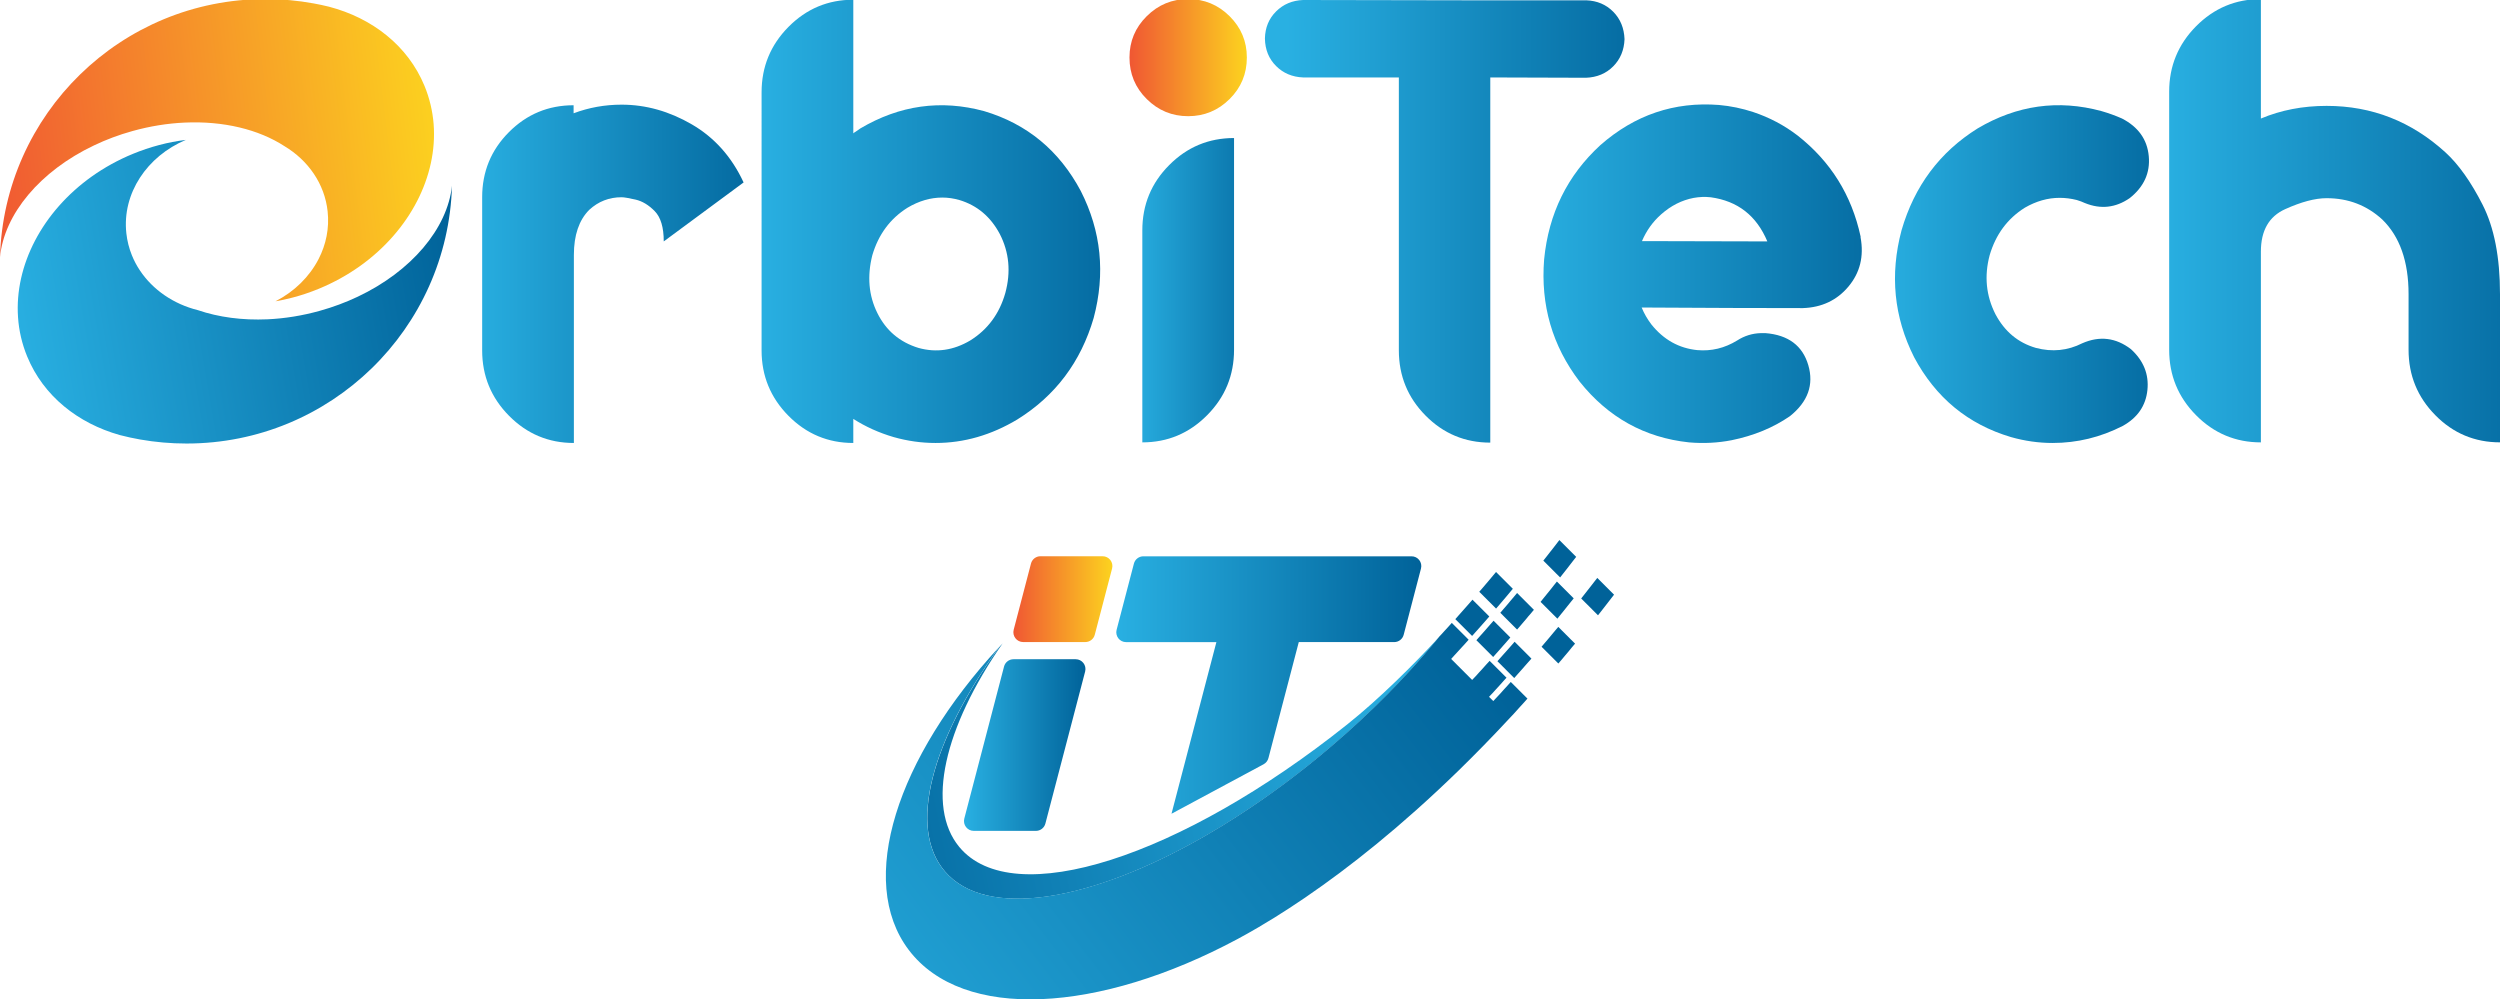
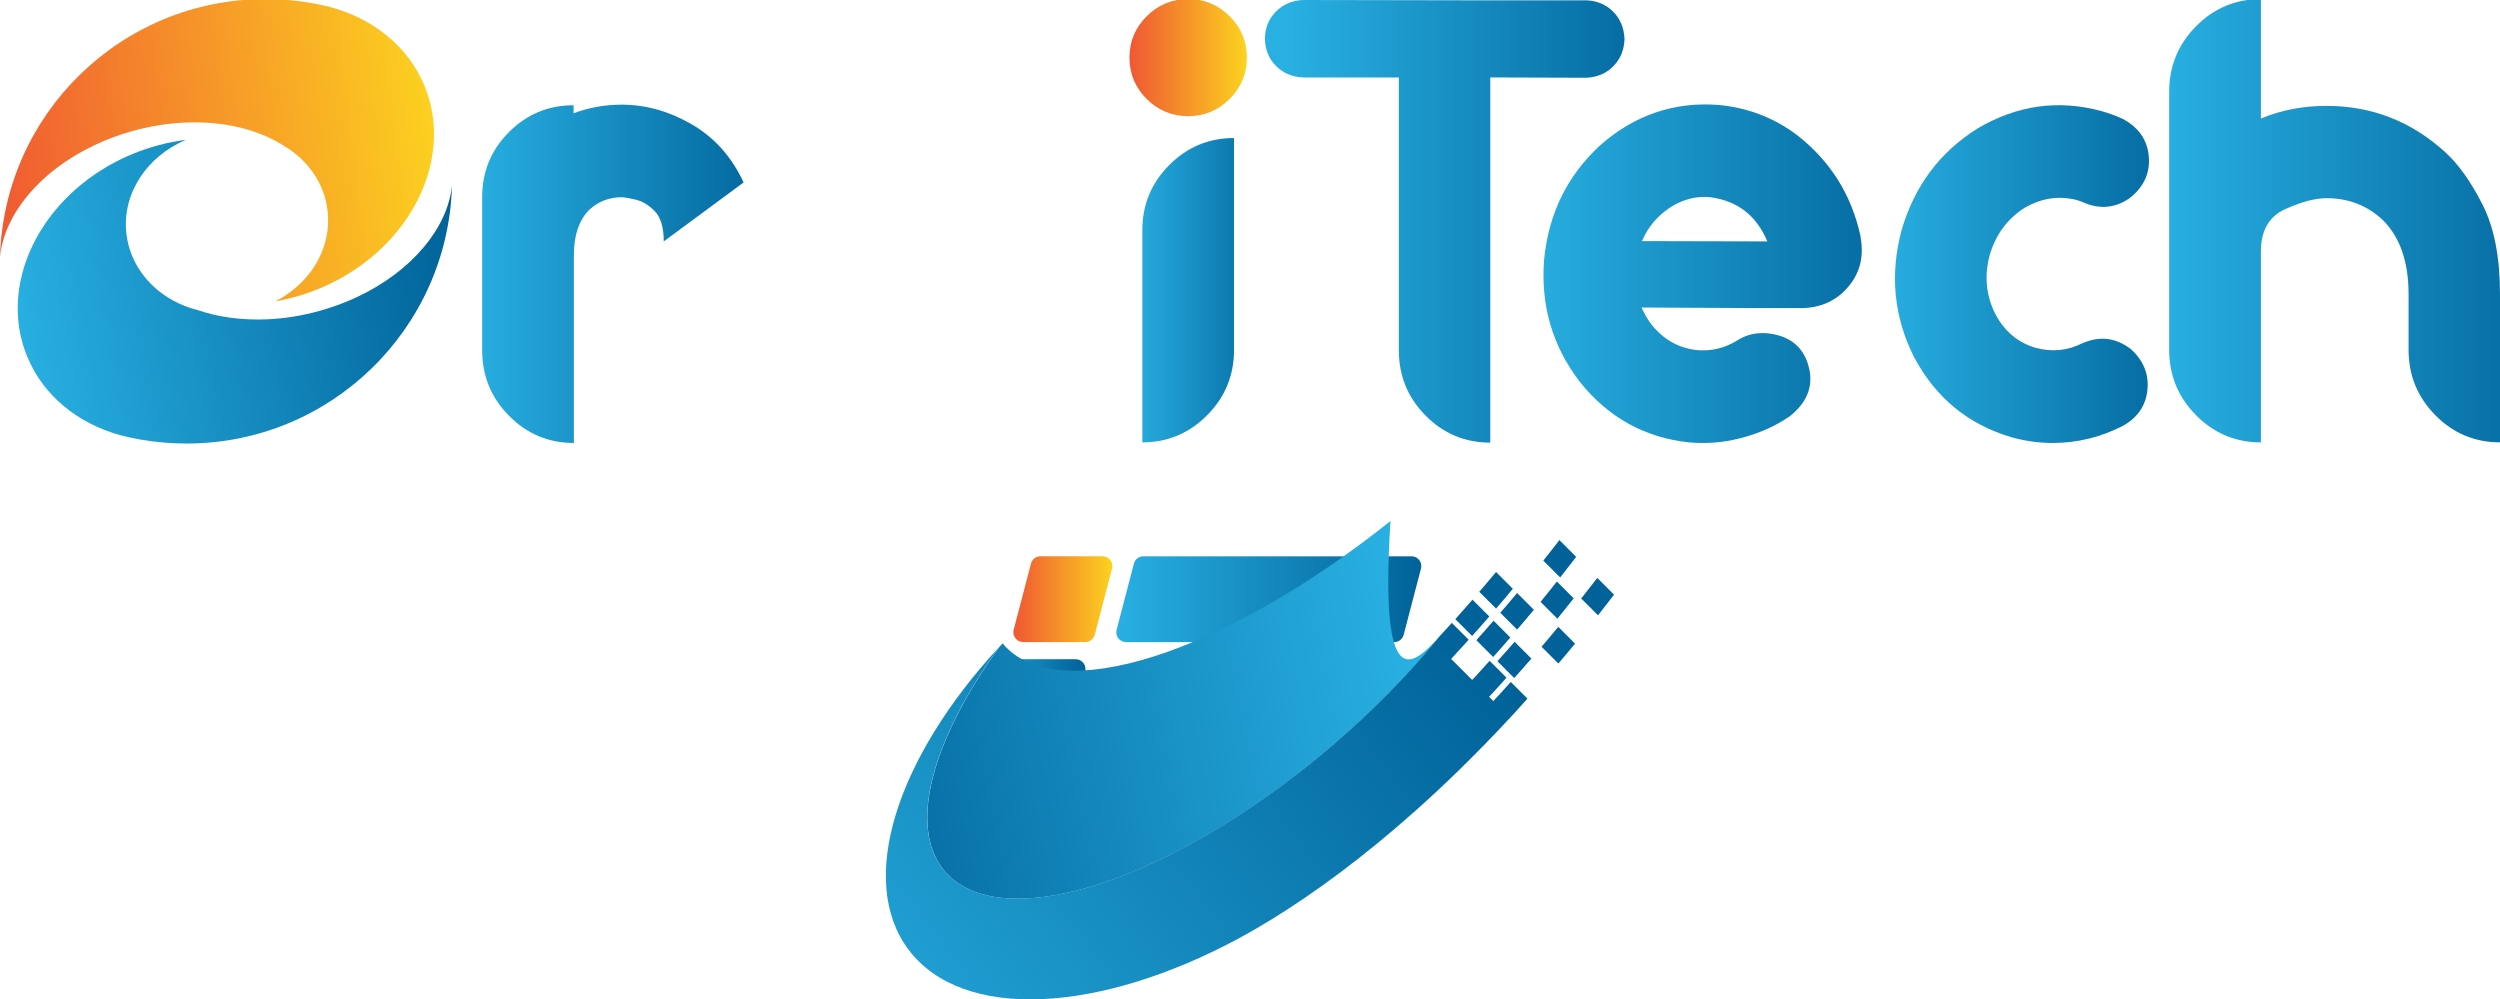
<svg xmlns="http://www.w3.org/2000/svg" version="1.0" id="Layer_1" x="0px" y="0px" viewBox="0 0 718.27 287.16" style="enable-background:new 0 0 718.27 287.16;" xml:space="preserve">
  <style type="text/css">
	.st0{fill:url(#SVGID_1_);}
	.st1{fill:url(#SVGID_2_);}
	.st2{fill:url(#SVGID_3_);}
	.st3{fill:url(#SVGID_4_);}
	.st4{fill:#006299;}
	.st5{fill:url(#SVGID_5_);}
	.st6{fill:url(#SVGID_6_);}
	.st7{fill:url(#SVGID_7_);}
	.st8{fill:url(#SVGID_8_);}
	.st9{fill:url(#SVGID_9_);}
	.st10{fill:url(#SVGID_10_);}
	.st11{fill:url(#SVGID_11_);}
	.st12{fill:url(#SVGID_12_);}
	.st13{fill:url(#SVGID_13_);}
	.st14{fill:url(#SVGID_14_);}
	.st15{fill:url(#SVGID_15_);}
</style>
  <g>
    <g>
      <linearGradient id="SVGID_1_" gradientUnits="userSpaceOnUse" x1="320.73" y1="196.799" x2="408.352" y2="196.799">
        <stop offset="0" style="stop-color:#29B0E2" />
        <stop offset="1" style="stop-color:#006299" />
      </linearGradient>
      <path class="st0" d="M408.26,163.35l-4.97,19.02c-0.32,1.24-1.44,2.11-2.73,2.11h-27.41l-8.72,33.33c-0.2,0.76-0.7,1.4-1.39,1.77    l-26.46,14.22l12.9-49.31h-25.94c-1.85,0-3.19-1.75-2.73-3.53l4.97-19.02c0.32-1.24,1.44-2.11,2.73-2.11h77.01    C407.38,159.81,408.73,161.56,408.26,163.35z" />
      <linearGradient id="SVGID_2_" gradientUnits="userSpaceOnUse" x1="291.154" y1="172.138" x2="319.603" y2="172.138">
        <stop offset="0" style="stop-color:#F05733" />
        <stop offset="1" style="stop-color:#FCD31F" />
      </linearGradient>
      <path class="st1" d="M319.51,163.34l-4.97,19.02c-0.32,1.24-1.44,2.11-2.73,2.11h-17.84c-1.85,0-3.19-1.75-2.73-3.53l4.97-19.02    c0.32-1.24,1.44-2.11,2.73-2.11h17.84C318.63,159.81,319.98,161.55,319.51,163.34z" />
      <linearGradient id="SVGID_3_" gradientUnits="userSpaceOnUse" x1="276.974" y1="214.053" x2="311.868" y2="214.053">
        <stop offset="0" style="stop-color:#29B0E2" />
        <stop offset="1" style="stop-color:#006299" />
      </linearGradient>
      <path class="st2" d="M311.77,192.93l-11.42,43.68c-0.32,1.24-1.44,2.11-2.73,2.11h-17.84c-1.85,0-3.19-1.75-2.73-3.53l11.42-43.68    c0.32-1.24,1.44-2.11,2.73-2.11h17.84C310.89,189.4,312.24,191.14,311.77,192.93z" />
      <linearGradient id="SVGID_4_" gradientUnits="userSpaceOnUse" x1="408.116" y1="198.592" x2="227.113" y2="234.694">
        <stop offset="0" style="stop-color:#29B0E2" />
        <stop offset="1" style="stop-color:#006299" />
      </linearGradient>
-       <path class="st3" d="M413.5,182.99c-0.13,0.15-0.24,0.29-0.35,0.44c-0.33,0.38-0.64,0.77-0.95,1.16    c-8.28,9.95-18.1,19.96-29.24,29.48c-9.13,7.83-18.46,14.72-27.65,20.6c-0.05,0.03-0.09,0.06-0.13,0.09    c-2.89,1.85-5.75,3.61-8.6,5.24c-0.05,0.04-0.1,0.06-0.16,0.1c-33.1,19.03-63.11,24.08-74.94,10.26    c-10.75-12.57-3.78-37.58,15.56-64.38c0.01-0.01,0.01-0.03,0.03-0.04c0.33-0.36,0.67-0.73,1-1.09    c-16.88,24.22-22.06,46.89-12.47,58.48c15.45,18.69,63.71,2.89,111.43-35.16C396.25,200.82,406.14,190.97,413.5,182.99z" />
+       <path class="st3" d="M413.5,182.99c-0.13,0.15-0.24,0.29-0.35,0.44c-0.33,0.38-0.64,0.77-0.95,1.16    c-8.28,9.95-18.1,19.96-29.24,29.48c-9.13,7.83-18.46,14.72-27.65,20.6c-0.05,0.03-0.09,0.06-0.13,0.09    c-2.89,1.85-5.75,3.61-8.6,5.24c-0.05,0.04-0.1,0.06-0.16,0.1c-33.1,19.03-63.11,24.08-74.94,10.26    c-10.75-12.57-3.78-37.58,15.56-64.38c0.01-0.01,0.01-0.03,0.03-0.04c0.33-0.36,0.67-0.73,1-1.09    c15.45,18.69,63.71,2.89,111.43-35.16C396.25,200.82,406.14,190.97,413.5,182.99z" />
      <path class="st4" d="M440.7,175.2c-0.33,0.38-0.65,0.76-0.95,1.14c-0.33,0.38-1.1,1.23-1.12,1.32c-0.27,0.33-0.53,0.64-0.81,0.95    c-0.31,0.38-0.64,0.76-0.97,1.14c-0.33,0.38-0.64,0.76-0.98,1.13l-2.41-2.41l-1.2-1.2l-1.21-1.22c0.33-0.37,0.65-0.75,0.97-1.13    c0.33-0.38,0.65-0.75,0.98-1.13c0.31-0.38,0.63-0.76,0.95-1.14c0.31-0.37,0.64-0.76,0.97-1.14c0.31-0.38,0.63-0.76,0.95-1.14    l1.21,1.21l1.2,1.2c0,0,1.19,1.23,1.21,1.21L440.7,175.2z" />
      <path class="st4" d="M439.99,189.22c-0.34,0.37-0.66,0.75-0.99,1.12c-0.33,0.37-0.65,0.75-0.99,1.12    c-0.33,0.38-0.65,0.75-0.98,1.12c-0.33,0.37-0.66,0.74-0.99,1.11c-0.34,0.38-0.66,0.75-0.99,1.12l-1.92-1.92l-0.5-0.51l-1.21-1.21    l-1.2-1.2c0.33-0.37,0.66-0.74,0.99-1.12c0.34-0.37,0.66-0.74,0.99-1.11c0.33-0.37,0.65-0.74,0.99-1.11    c0.31-0.37,0.64-0.75,0.99-1.12c0.31-0.38,0.64-0.75,0.98-1.13l1.2,1.2l1.21,1.21l1.2,1.2L439.99,189.22z" />
      <path class="st4" d="M427.89,177.12c-0.33,0.38-0.65,0.76-0.98,1.13c-0.34,0.38-0.66,0.75-0.99,1.12    c-0.34,0.38-0.66,0.75-0.99,1.12c-0.33,0.37-0.66,0.74-0.99,1.11c-0.33,0.37-0.66,0.74-0.99,1.11l-1.2-1.2l-1.21-1.21l-1.21-1.21    l-0.45-0.45l-0.76-0.76c0.26-0.28,0.5-0.56,0.76-0.85c0.08-0.08,0.16-0.17,0.22-0.26c0.34-0.37,0.66-0.74,0.99-1.11    c0.33-0.37,0.66-0.74,0.99-1.12c0.33-0.37,0.65-0.74,0.99-1.12c0.33-0.38,0.65-0.75,0.98-1.13L427.89,177.12z" />
      <path class="st4" d="M433.93,183.16c-0.31,0.38-0.65,0.76-0.98,1.13c-0.33,0.38-0.65,0.75-0.99,1.12    c-0.33,0.38-0.65,0.75-0.98,1.12c-0.33,0.37-0.66,0.74-0.99,1.11c-0.33,0.37-0.66,0.75-0.99,1.12l-1.21-1.21l-1.21-1.21l-1.2-1.2    l-1.21-1.21c0.33-0.37,0.65-0.74,0.99-1.11c0.33-0.37,0.65-0.74,0.99-1.11c0.33-0.37,0.65-0.74,0.99-1.12    c0.33-0.37,0.65-0.75,0.98-1.13c0.33-0.37,0.66-0.74,0.99-1.12l1.21,1.21l1.2,1.2l1.21,1.21L433.93,183.16z" />
      <path class="st4" d="M434.65,169.16c-0.31,0.38-0.63,0.76-0.95,1.14c-0.31,0.38-0.64,0.76-0.95,1.14    c-0.33,0.38-0.64,0.76-0.97,1.14c-0.33,0.38-0.65,0.76-0.97,1.14c-0.33,0.38-0.65,0.76-0.98,1.13l-1.2-1.21l-1.22-1.21l-1.2-1.2    l-1.21-1.21c0.33-0.38,0.65-0.75,0.98-1.13c0.33-0.38,0.64-0.76,0.97-1.14c0.33-0.38,0.65-0.76,0.97-1.14    c0.33-0.38,0.64-0.76,0.95-1.14c0.33-0.38,0.64-0.76,0.95-1.14l1.21,1.21l1.21,1.21L434.65,169.16z" />
      <path class="st4" d="M452.53,184.92c-0.31,0.38-0.63,0.76-0.97,1.14c-0.3,0.38-0.63,0.77-0.94,1.16    c-0.33,0.38-0.64,0.76-0.97,1.14c-0.31,0.38-0.64,0.76-0.95,1.14c-0.33,0.38-0.65,0.76-0.98,1.13l-1.2-1.2l-1.21-1.21l-2.41-2.41    c0.33-0.38,0.64-0.76,0.97-1.14c0.33-0.38,0.65-0.76,0.97-1.14c0.33-0.38,0.64-0.76,0.95-1.14c0.33-0.38,0.64-0.76,0.95-1.14    c0.33-0.38,0.64-0.76,0.97-1.14l1.2,1.2l1.2,1.2l1.21,1.21L452.53,184.92z" />
      <path class="st4" d="M452.85,159.99c-0.3,0.39-0.61,0.79-0.92,1.18c-0.29,0.39-0.61,0.8-0.92,1.19c-0.3,0.39-0.61,0.8-0.92,1.19    c-0.3,0.39-0.62,0.79-0.93,1.18c-0.3,0.39-0.61,0.77-0.92,1.17l-1.21-1.2l-1.2-1.21l-1.21-1.21l-1.21-1.2    c0.31-0.39,0.63-0.79,0.93-1.18c0.31-0.39,0.62-0.79,0.92-1.18c0.31-0.39,0.62-0.79,0.93-1.18c0.3-0.39,0.62-0.8,0.92-1.19    c0.3-0.39,0.61-0.79,0.91-1.19l2.42,2.42l1.21,1.21L452.85,159.99z" />
      <path class="st4" d="M452.14,171.91c-0.33,0.39-0.63,0.79-0.94,1.17c-0.31,0.39-0.63,0.79-0.94,1.17    c-0.3,0.39-0.62,0.77-0.93,1.17c-0.31,0.38-0.63,0.77-0.94,1.16c-0.33,0.39-0.64,0.77-0.94,1.17l-1.21-1.21l-2.41-2.41l-1.21-1.21    c0.31-0.39,0.63-0.77,0.94-1.17c0.31-0.38,0.63-0.77,0.94-1.16c0.31-0.38,0.63-0.77,0.94-1.16c0.3-0.39,0.62-0.79,0.93-1.18    c0.31-0.38,0.63-0.77,0.94-1.17l1.21,1.21l2.41,2.41L452.14,171.91z" />
      <path class="st4" d="M463.73,170.86c-0.3,0.4-0.61,0.79-0.92,1.18c-0.29,0.4-0.61,0.8-0.92,1.19c-0.3,0.4-0.62,0.8-0.92,1.19    c-0.31,0.39-0.62,0.79-0.92,1.18c-0.31,0.39-0.63,0.79-0.93,1.18l-1.21-1.21l-1.2-1.21l-1.21-1.2l-1.21-1.21    c0.31-0.39,0.63-0.79,0.93-1.18c0.31-0.39,0.62-0.79,0.92-1.18c0.31-0.39,0.63-0.79,0.93-1.18c0.3-0.39,0.62-0.79,0.92-1.19    c0.3-0.39,0.61-0.77,0.92-1.18l2.41,2.41l1.21,1.21L463.73,170.86z" />
      <linearGradient id="SVGID_5_" gradientUnits="userSpaceOnUse" x1="217.008" y1="309.886" x2="407.839" y2="163.169">
        <stop offset="0" style="stop-color:#29B0E2" />
        <stop offset="1" style="stop-color:#006299" />
      </linearGradient>
      <path class="st5" d="M437.69,199.56l-1.23-1.23l-2.4-2.4c-0.34,0.38-0.68,0.74-1,1.11c-0.33,0.36-0.67,0.74-1,1.09    c-0.33,0.38-0.67,0.74-0.99,1.11c-0.34,0.36-0.68,0.74-1.02,1.09c-0.34,0.38-0.67,0.74-1.02,1.09l-1.22-1.22    c0.36-0.36,0.69-0.72,1.03-1.08c0.34-0.36,0.67-0.73,1-1.11c0.34-0.35,0.68-0.73,1-1.09c0.25-0.28,0.51-0.57,0.75-0.84    c0.06-0.11,0.92-0.99,1.24-1.37l-0.38-0.38l-0.83-0.83l-1.21-1.21l-1.21-1.21l-1.22-1.21c-0.34,0.36-0.67,0.74-1,1.09    c-0.33,0.38-0.67,0.74-0.99,1.11c-0.33,0.36-0.67,0.74-1,1.09c-0.34,0.38-0.68,0.74-1,1.11c-0.34,0.36-0.67,0.72-1.03,1.08    l-6.03-6.03c0.34-0.36,0.67-0.74,1-1.11c0.33-0.34,0.63-0.68,0.94-1.02l0.08-0.09c0.33-0.35,0.67-0.72,0.99-1.08    c0.34-0.36,0.68-0.73,1.02-1.11c0.33-0.36,0.65-0.74,0.99-1.11l-1.21-1.22l-1.22-1.21l-0.65-0.65l-1.76-1.76    c-0.34,0.36-0.67,0.74-0.99,1.11c-0.34,0.38-0.68,0.74-1.02,1.11c-0.33,0.36-0.67,0.74-0.99,1.09c-0.04,0.05-0.09,0.09-0.13,0.14    c-0.15,0.15-0.29,0.31-0.44,0.46c-0.01,0.01-0.03,0.04-0.04,0.05c-0.01,0.01-0.03,0.03-0.03,0.04c-0.13,0.15-0.24,0.29-0.35,0.44    c-0.33,0.38-0.64,0.77-0.95,1.16c-8.28,9.95-18.1,19.96-29.24,29.48c-9.13,7.83-18.46,14.72-27.65,20.6    c-0.05,0.03-0.09,0.06-0.13,0.09c-2.89,1.85-5.75,3.61-8.6,5.24c-0.05,0.04-0.1,0.06-0.16,0.1    c-33.1,19.03-63.11,24.08-74.94,10.26c-10.75-12.57-3.78-37.58,15.56-64.38c-29.33,31.74-40.95,67.08-25.93,86.96    c15.53,20.55,54.68,18.24,94.59-3.18c1.82-0.98,3.76-2.07,5.83-3.28c1.51-0.89,3.09-1.85,4.74-2.86c2.74-1.71,5.65-3.59,8.72-5.69    c0.14-0.09,0.26-0.19,0.4-0.28c12.27-8.39,27.07-20.06,43.51-36.05c4.86-4.74,9.86-9.84,14.97-15.35    c0.34-0.35,0.68-0.72,1.02-1.08c0.33-0.36,0.67-0.74,1-1.11c0.34-0.36,0.67-0.73,1-1.11c0.34-0.35,0.67-0.73,1-1.09    c0.34-0.38,0.65-0.74,0.99-1.12L437.69,199.56z" />
    </g>
    <g>
      <g>
        <linearGradient id="SVGID_6_" gradientUnits="userSpaceOnUse" x1="-3.905" y1="52.879" x2="127.761" y2="36.716">
          <stop offset="0" style="stop-color:#F05733" />
          <stop offset="1" style="stop-color:#FCD31F" />
        </linearGradient>
        <path class="st6" d="M103.42,76.45c-3.57,2.54-7.52,4.74-11.81,6.51c-2.53,1.04-5.08,1.9-7.64,2.56     c-1.61,0.42-3.22,0.77-4.83,1.05c5.44-2.79,9.78-7.07,12.39-12.14c2.15-4.16,3.13-8.86,2.6-13.71c-0.43-3.97-1.83-7.63-3.97-10.8     c-2.14-3.18-5.02-5.88-8.42-7.92c-7.43-4.83-17.59-7.29-28.71-6.78c-4.87,0.22-9.92,1.02-15.01,2.44     c-3.89,1.08-7.57,2.47-11,4.11C11.55,49.11,1.17,61.5,0,73.91C1.13,32.75,34.85-0.27,76.28-0.27c4.72,0,9.33,0.43,13.81,1.25     c0,0,0,0,0.01,0c1.48,0.27,2.95,0.58,4.4,0.94c12.44,3.25,22.7,11.2,27.47,22.78c1.46,3.54,2.31,7.21,2.61,10.9     C125.77,50.68,117.68,66.28,103.42,76.45z" />
        <linearGradient id="SVGID_7_" gradientUnits="userSpaceOnUse" x1="3.174" y1="92.989" x2="131.686" y2="70.913">
          <stop offset="0" style="stop-color:#29B0E2" />
          <stop offset="1" style="stop-color:#006299" />
        </linearGradient>
        <path class="st7" d="M129.86,53.37c-1.19,41.11-34.88,74.06-76.27,74.06c-4.55,0-9-0.4-13.33-1.16     c-1.97-0.35-3.92-0.77-5.83-1.27c-12.05-3.39-21.95-11.23-26.61-22.55C6.31,98.79,5.44,95,5.18,91.17     C4.14,76.22,12.21,60.8,26.35,50.72c3.57-2.54,7.52-4.74,11.82-6.51c2.5-1.03,5.02-1.87,7.55-2.54c2.56-0.68,5.12-1.17,7.67-1.48     c-11.12,4.69-18.34,15.34-17.09,26.83c0.24,2.21,0.78,4.31,1.58,6.3c0.62,1.54,1.39,3,2.31,4.37c3.71,5.58,9.68,9.69,16.69,11.43     c5.94,2.02,12.77,2.95,20,2.62c4.87-0.22,9.92-1.02,15.01-2.44c3.85-1.07,7.51-2.45,10.91-4.06     C118.17,77.96,128.54,65.7,129.86,53.37z" />
      </g>
      <linearGradient id="SVGID_8_" gradientUnits="userSpaceOnUse" x1="369.739" y1="63.592" x2="482.385" y2="63.592">
        <stop offset="0" style="stop-color:#29B0E2" />
        <stop offset="1" style="stop-color:#006299" />
      </linearGradient>
      <path class="st8" d="M466.74,11.26c-0.12,3.13-1.2,5.74-3.25,7.8c-2.05,2.07-4.66,3.16-7.82,3.28l-27.5-0.09v104.92    c-7.26,0-13.46-2.59-18.58-7.76c-5.13-5.17-7.69-11.43-7.69-18.76v-78.4h-27.5c-3.1-0.12-5.7-1.21-7.77-3.28    c-2.08-2.07-3.15-4.7-3.21-7.89c0.06-3.13,1.13-5.73,3.21-7.8c2.08-2.07,4.67-3.16,7.77-3.28l47.44,0.09h6.33h27.59    c3.1,0.12,5.68,1.21,7.73,3.28C465.54,5.44,466.62,8.07,466.74,11.26z" />
      <linearGradient id="SVGID_9_" gradientUnits="userSpaceOnUse" x1="134.452" y1="78.67" x2="223.942" y2="78.67">
        <stop offset="0" style="stop-color:#29B0E2" />
        <stop offset="1" style="stop-color:#006299" />
      </linearGradient>
      <path class="st9" d="M178.58,30.07c6.97,0,13.7,1.89,20.21,5.68c6.5,3.78,11.45,9.34,14.85,16.67L190.7,69.36    c0-4.02-0.86-6.92-2.59-8.69c-1.73-1.77-3.57-2.88-5.53-3.33c-1.96-0.44-3.29-0.67-4-0.67c-3.57,0-6.68,1.21-9.31,3.64    c-2.93,2.96-4.39,7.27-4.39,12.95v54.01c-7.26,0-13.47-2.6-18.62-7.8c-5.15-5.2-7.73-11.47-7.73-18.8V56.67    c0-7.33,2.56-13.57,7.69-18.71c5.12-5.14,11.32-7.72,18.58-7.72v2.31C169.18,30.9,173.78,30.07,178.58,30.07z" />
      <linearGradient id="SVGID_10_" gradientUnits="userSpaceOnUse" x1="218.029" y1="63.592" x2="330.595" y2="63.592">
        <stop offset="0" style="stop-color:#29B0E2" />
        <stop offset="1" style="stop-color:#006299" />
      </linearGradient>
-       <path class="st10" d="M310.53,54.9c5.86,11.53,7.09,23.68,3.69,36.45c-3.69,12.65-11.01,22.38-21.96,29.18    c-7.5,4.49-15.32,6.74-23.46,6.74c-4.04,0-8.05-0.56-12.04-1.69c-4.22-1.24-8.08-2.98-11.6-5.23v6.92c-7.26,0-13.47-2.6-18.62-7.8    c-5.15-5.2-7.73-11.47-7.73-18.8V26.52c0-7.33,2.58-13.6,7.73-18.8c5.15-5.2,11.36-7.8,18.62-7.8v38.4    c0.18-0.18,0.38-0.32,0.61-0.44c0.47-0.35,0.94-0.68,1.41-0.98c11.3-6.68,23.16-8.34,35.58-4.97    C295.07,35.6,304.33,43.25,310.53,54.9z M287.25,67.23c-2.64-4.97-6.5-8.22-11.6-9.76c-1.64-0.47-3.28-0.71-4.92-0.71    c-3.4,0-6.74,0.98-10.01,2.93c-4.98,3.13-8.35,7.69-10.1,13.66c-1.52,6.03-1.04,11.56,1.45,16.59c2.49,5.03,6.43,8.37,11.82,10.02    c5.1,1.42,10.04,0.71,14.85-2.13c5.04-3.13,8.4-7.69,10.1-13.66C290.47,78.14,289.95,72.49,287.25,67.23z" />
      <linearGradient id="SVGID_11_" gradientUnits="userSpaceOnUse" x1="324.317" y1="83.377" x2="367.931" y2="83.377">
        <stop offset="0" style="stop-color:#29B0E2" />
        <stop offset="1" style="stop-color:#006299" />
      </linearGradient>
      <path class="st11" d="M354.55,39.66v60.83c0,7.33-2.57,13.61-7.73,18.8c-5.15,5.2-11.36,7.81-18.62,7.81V66.18    c0-7.34,2.57-13.59,7.73-18.76C341.08,42.24,347.29,39.66,354.55,39.66z" />
      <linearGradient id="SVGID_12_" gradientUnits="userSpaceOnUse" x1="324.506" y1="16.557" x2="358.24" y2="16.557">
        <stop offset="0" style="stop-color:#F05733" />
        <stop offset="1" style="stop-color:#FCD31F" />
      </linearGradient>
      <path class="st12" d="M341.37,33.38c4.63,0,8.59-1.64,11.9-4.92c3.31-3.28,4.96-7.26,4.96-11.95c0-4.63-1.66-8.58-4.96-11.86    c-3.31-3.28-7.28-4.92-11.9-4.92c-4.63,0-8.6,1.64-11.9,4.92c-3.31,3.28-4.96,7.23-4.96,11.86c0,4.69,1.65,8.67,4.96,11.95    C332.78,31.74,336.75,33.38,341.37,33.38z" />
      <linearGradient id="SVGID_13_" gradientUnits="userSpaceOnUse" x1="437.872" y1="78.632" x2="552.339" y2="78.632">
        <stop offset="0" style="stop-color:#29B0E2" />
        <stop offset="1" style="stop-color:#006299" />
      </linearGradient>
      <path class="st13" d="M534.56,67.94c0,0.06,0,0.15,0,0.27c1,5.44-0.16,10.14-3.47,14.1c-3.31,3.96-7.69,6.03-13.13,6.21    c-6.5,0-13.28-0.01-20.34-0.04c-7.06-0.03-13.09-0.06-18.1-0.09c-5.01-0.03-7.63-0.04-7.86-0.04c0.7,1.72,1.64,3.34,2.81,4.88    c3.51,4.38,7.91,6.83,13.18,7.36c4.04,0.35,7.85-0.56,11.42-2.75c2.11-1.36,4.39-2.07,6.85-2.13h1.32    c6.56,0.53,10.66,3.61,12.3,9.22c1.64,5.62-0.12,10.5-5.27,14.63c-4.8,3.31-10.4,5.62-16.78,6.92c-3.98,0.77-8.05,0.98-12.21,0.62    c-12.77-1.36-23.25-7.18-31.45-17.47c-7.85-10.29-11.24-22-10.19-35.12c1.29-13.18,6.68-24.12,16.16-32.82    c9.9-8.69,21.26-12.53,34.09-11.53c3.34,0.3,6.62,0.98,9.84,2.04c4.63,1.54,8.87,3.78,12.74,6.74    C525.95,46.39,531.99,56.05,534.56,67.94z M471.75,69.27l36.02,0.09c-3.1-7.39-8.52-11.62-16.25-12.68    c-1.64-0.18-3.28-0.12-4.92,0.18c-3.4,0.65-6.5,2.22-9.31,4.7C474.88,63.68,473.04,66.25,471.75,69.27z" />
      <linearGradient id="SVGID_14_" gradientUnits="userSpaceOnUse" x1="539.617" y1="78.754" x2="630.462" y2="78.754">
        <stop offset="0" style="stop-color:#29B0E2" />
        <stop offset="1" style="stop-color:#006299" />
      </linearGradient>
      <path class="st14" d="M612.23,100.31c3.63,3.31,5.21,7.23,4.74,11.75c-0.47,4.52-2.84,7.97-7.12,10.33    c-6.38,3.25-13.09,4.88-20.12,4.88c-3.98,0-7.97-0.56-11.95-1.69c-12.36-3.67-21.64-11.32-27.85-22.97    c-5.8-11.53-7-23.68-3.6-36.45c3.69-12.71,10.98-22.47,21.87-29.27c11.3-6.68,23.16-8.34,35.58-4.97c2.05,0.59,4.01,1.3,5.89,2.13    c4.69,2.43,7.25,6.03,7.69,10.82c0.44,4.79-1.39,8.81-5.49,12.06c-4.04,2.78-8.32,3.25-12.83,1.42c-0.76-0.35-1.55-0.65-2.37-0.89    c-1.64-0.41-3.28-0.62-4.92-0.62c-3.4,0-6.74,0.95-10.01,2.84c-4.98,3.13-8.35,7.69-10.1,13.66c-1.58,5.97-1.03,11.62,1.67,16.94    c2.64,4.97,6.5,8.19,11.6,9.67c4.69,1.24,9.14,0.8,13.35-1.33C603.24,96.44,607.89,97,612.23,100.31z" />
      <linearGradient id="SVGID_15_" gradientUnits="userSpaceOnUse" x1="620.469" y1="63.415" x2="741.295" y2="63.415">
        <stop offset="0" style="stop-color:#29B0E2" />
        <stop offset="1" style="stop-color:#006299" />
      </linearGradient>
      <path class="st15" d="M702.63,43.81c3.75,3.43,7.29,8.43,10.63,14.99s5.01,15.14,5.01,25.72v42.57c-7.26,0-13.46-2.6-18.58-7.8    c-5.13-5.2-7.69-11.47-7.69-18.8V84.52c0-9.4-2.52-16.55-7.56-21.46c-4.45-4.08-9.78-6.12-15.99-6.12c-3.28,0-7.25,1.05-11.9,3.15    c-4.66,2.1-6.98,6.16-6.98,12.2v54.81c-7.26,0-13.47-2.6-18.62-7.8c-5.15-5.2-7.73-11.47-7.73-18.8V26.34    c0-7.33,2.58-13.6,7.73-18.8c5.15-5.2,11.36-7.8,18.62-7.8v34.32c5.74-2.42,12.04-3.64,18.89-3.64    C681.46,30.42,692.85,34.89,702.63,43.81z" />
    </g>
  </g>
</svg>